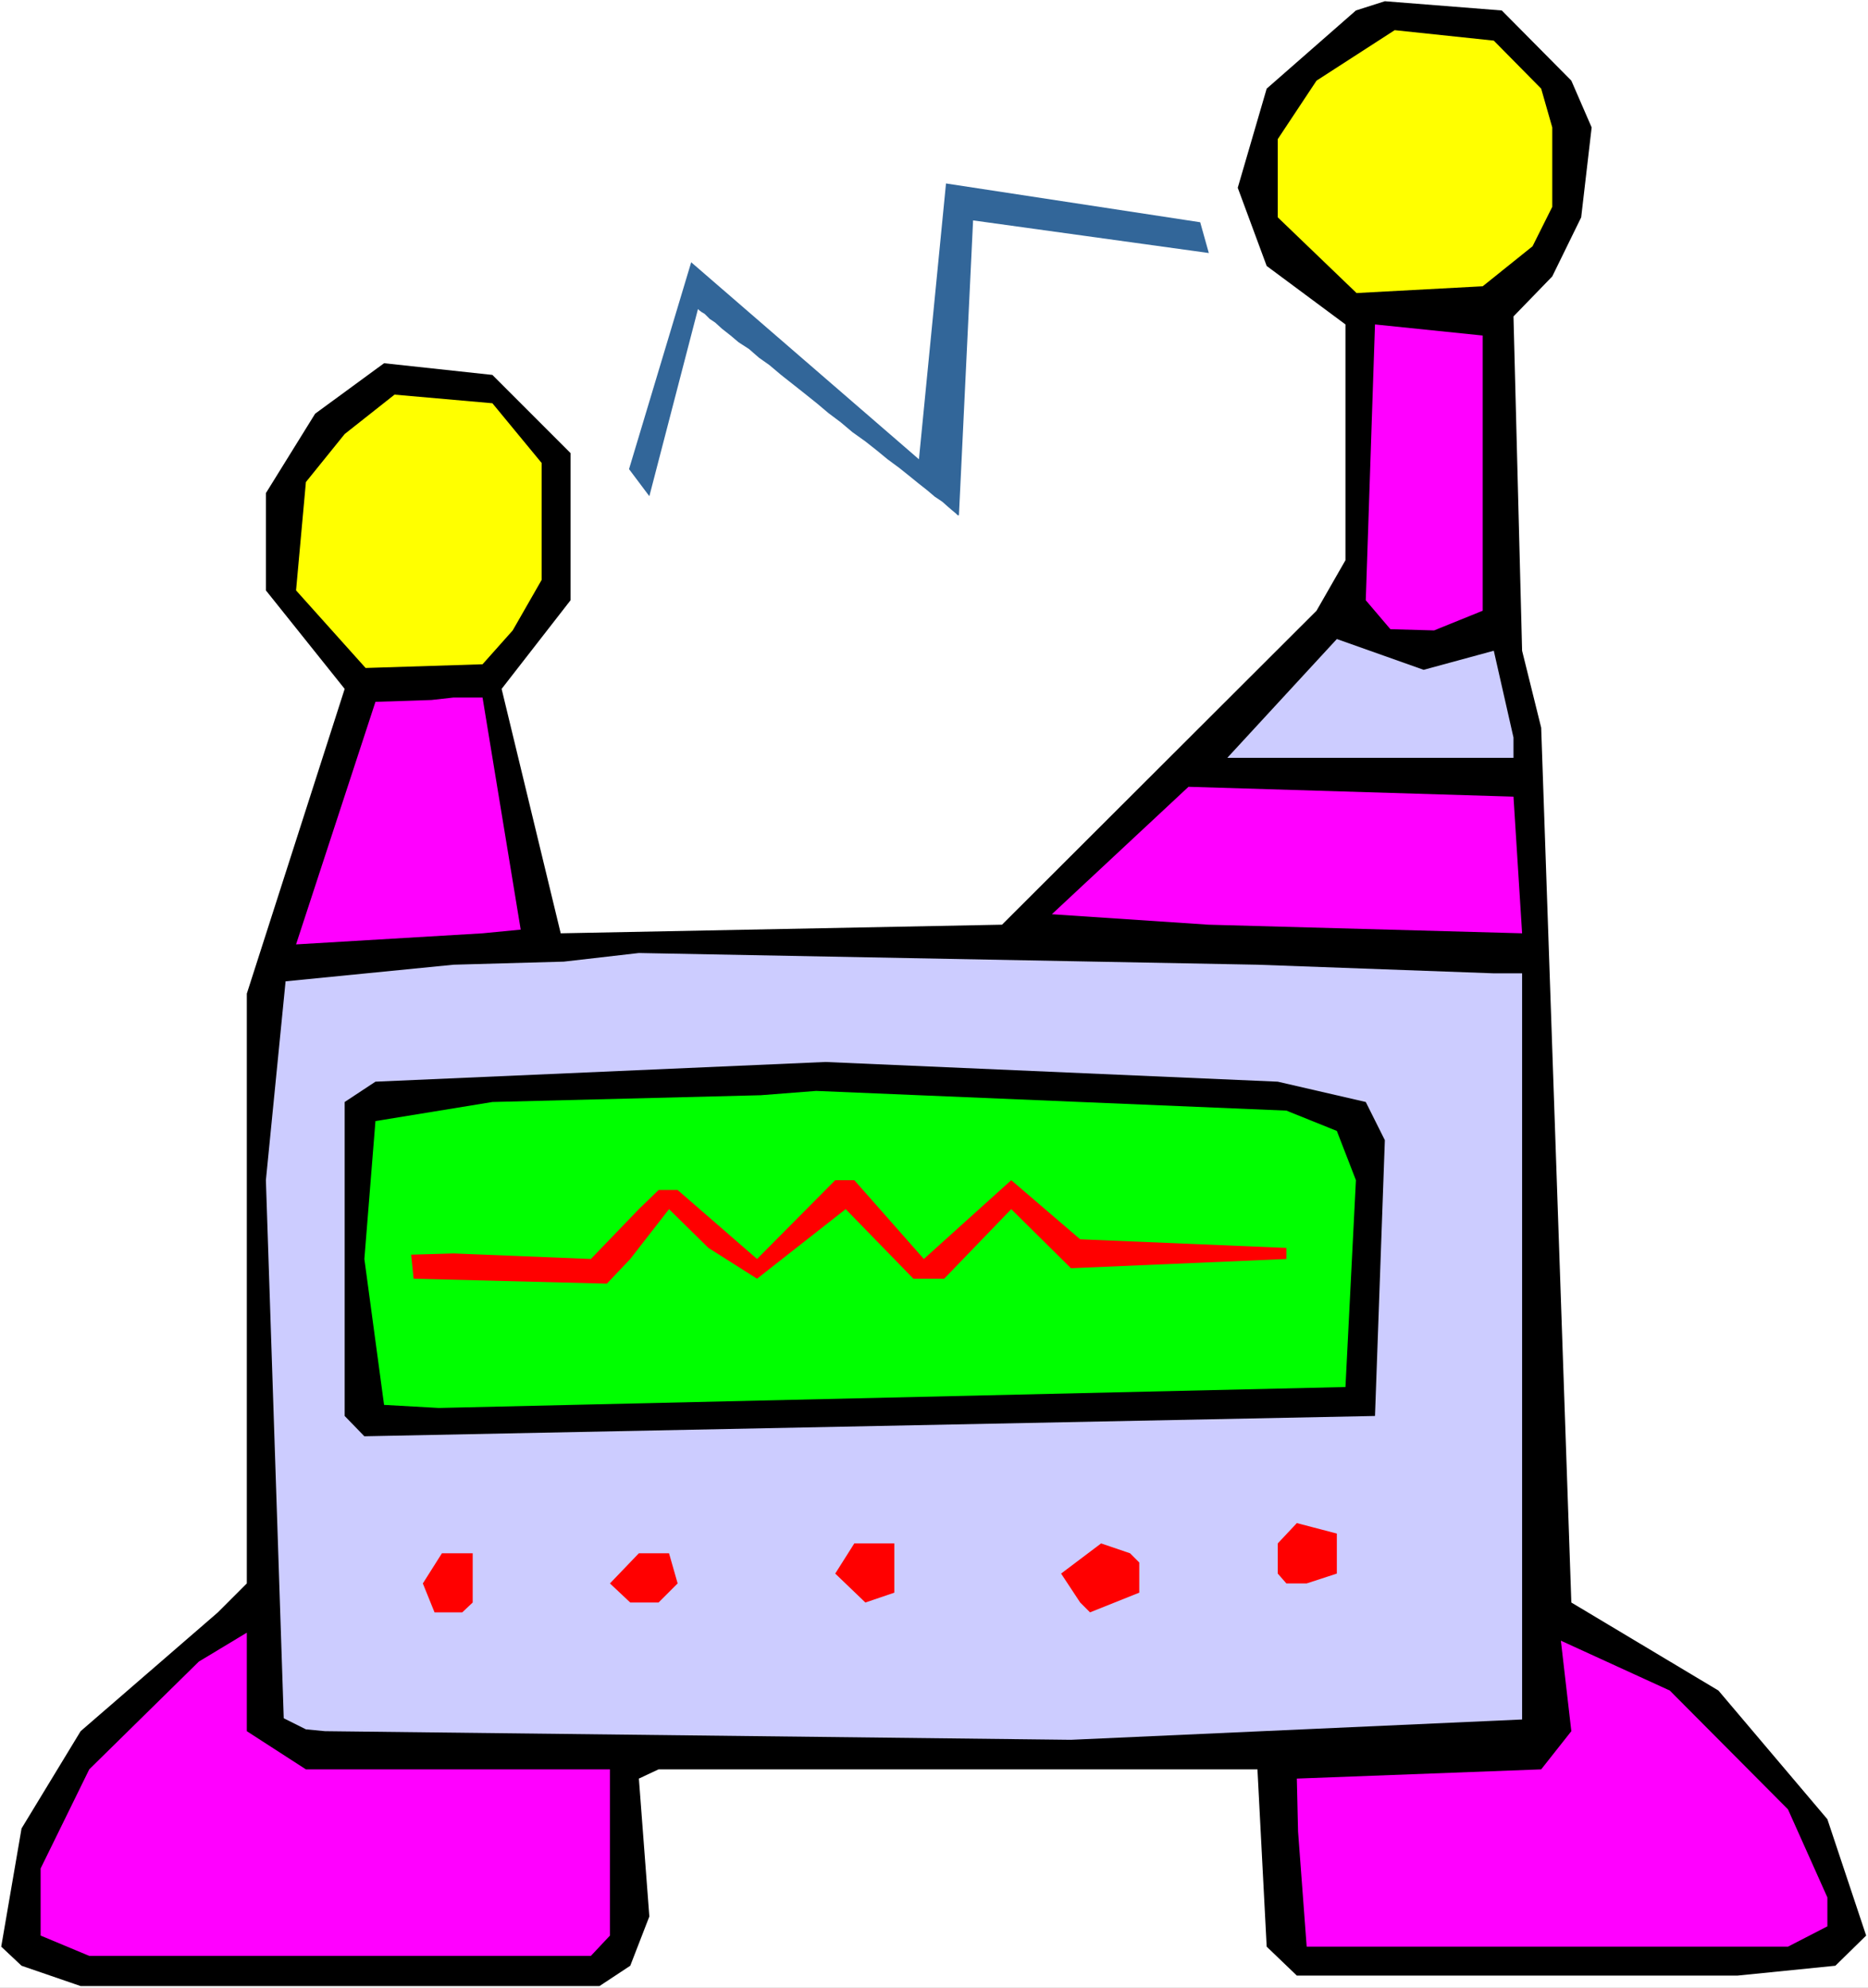
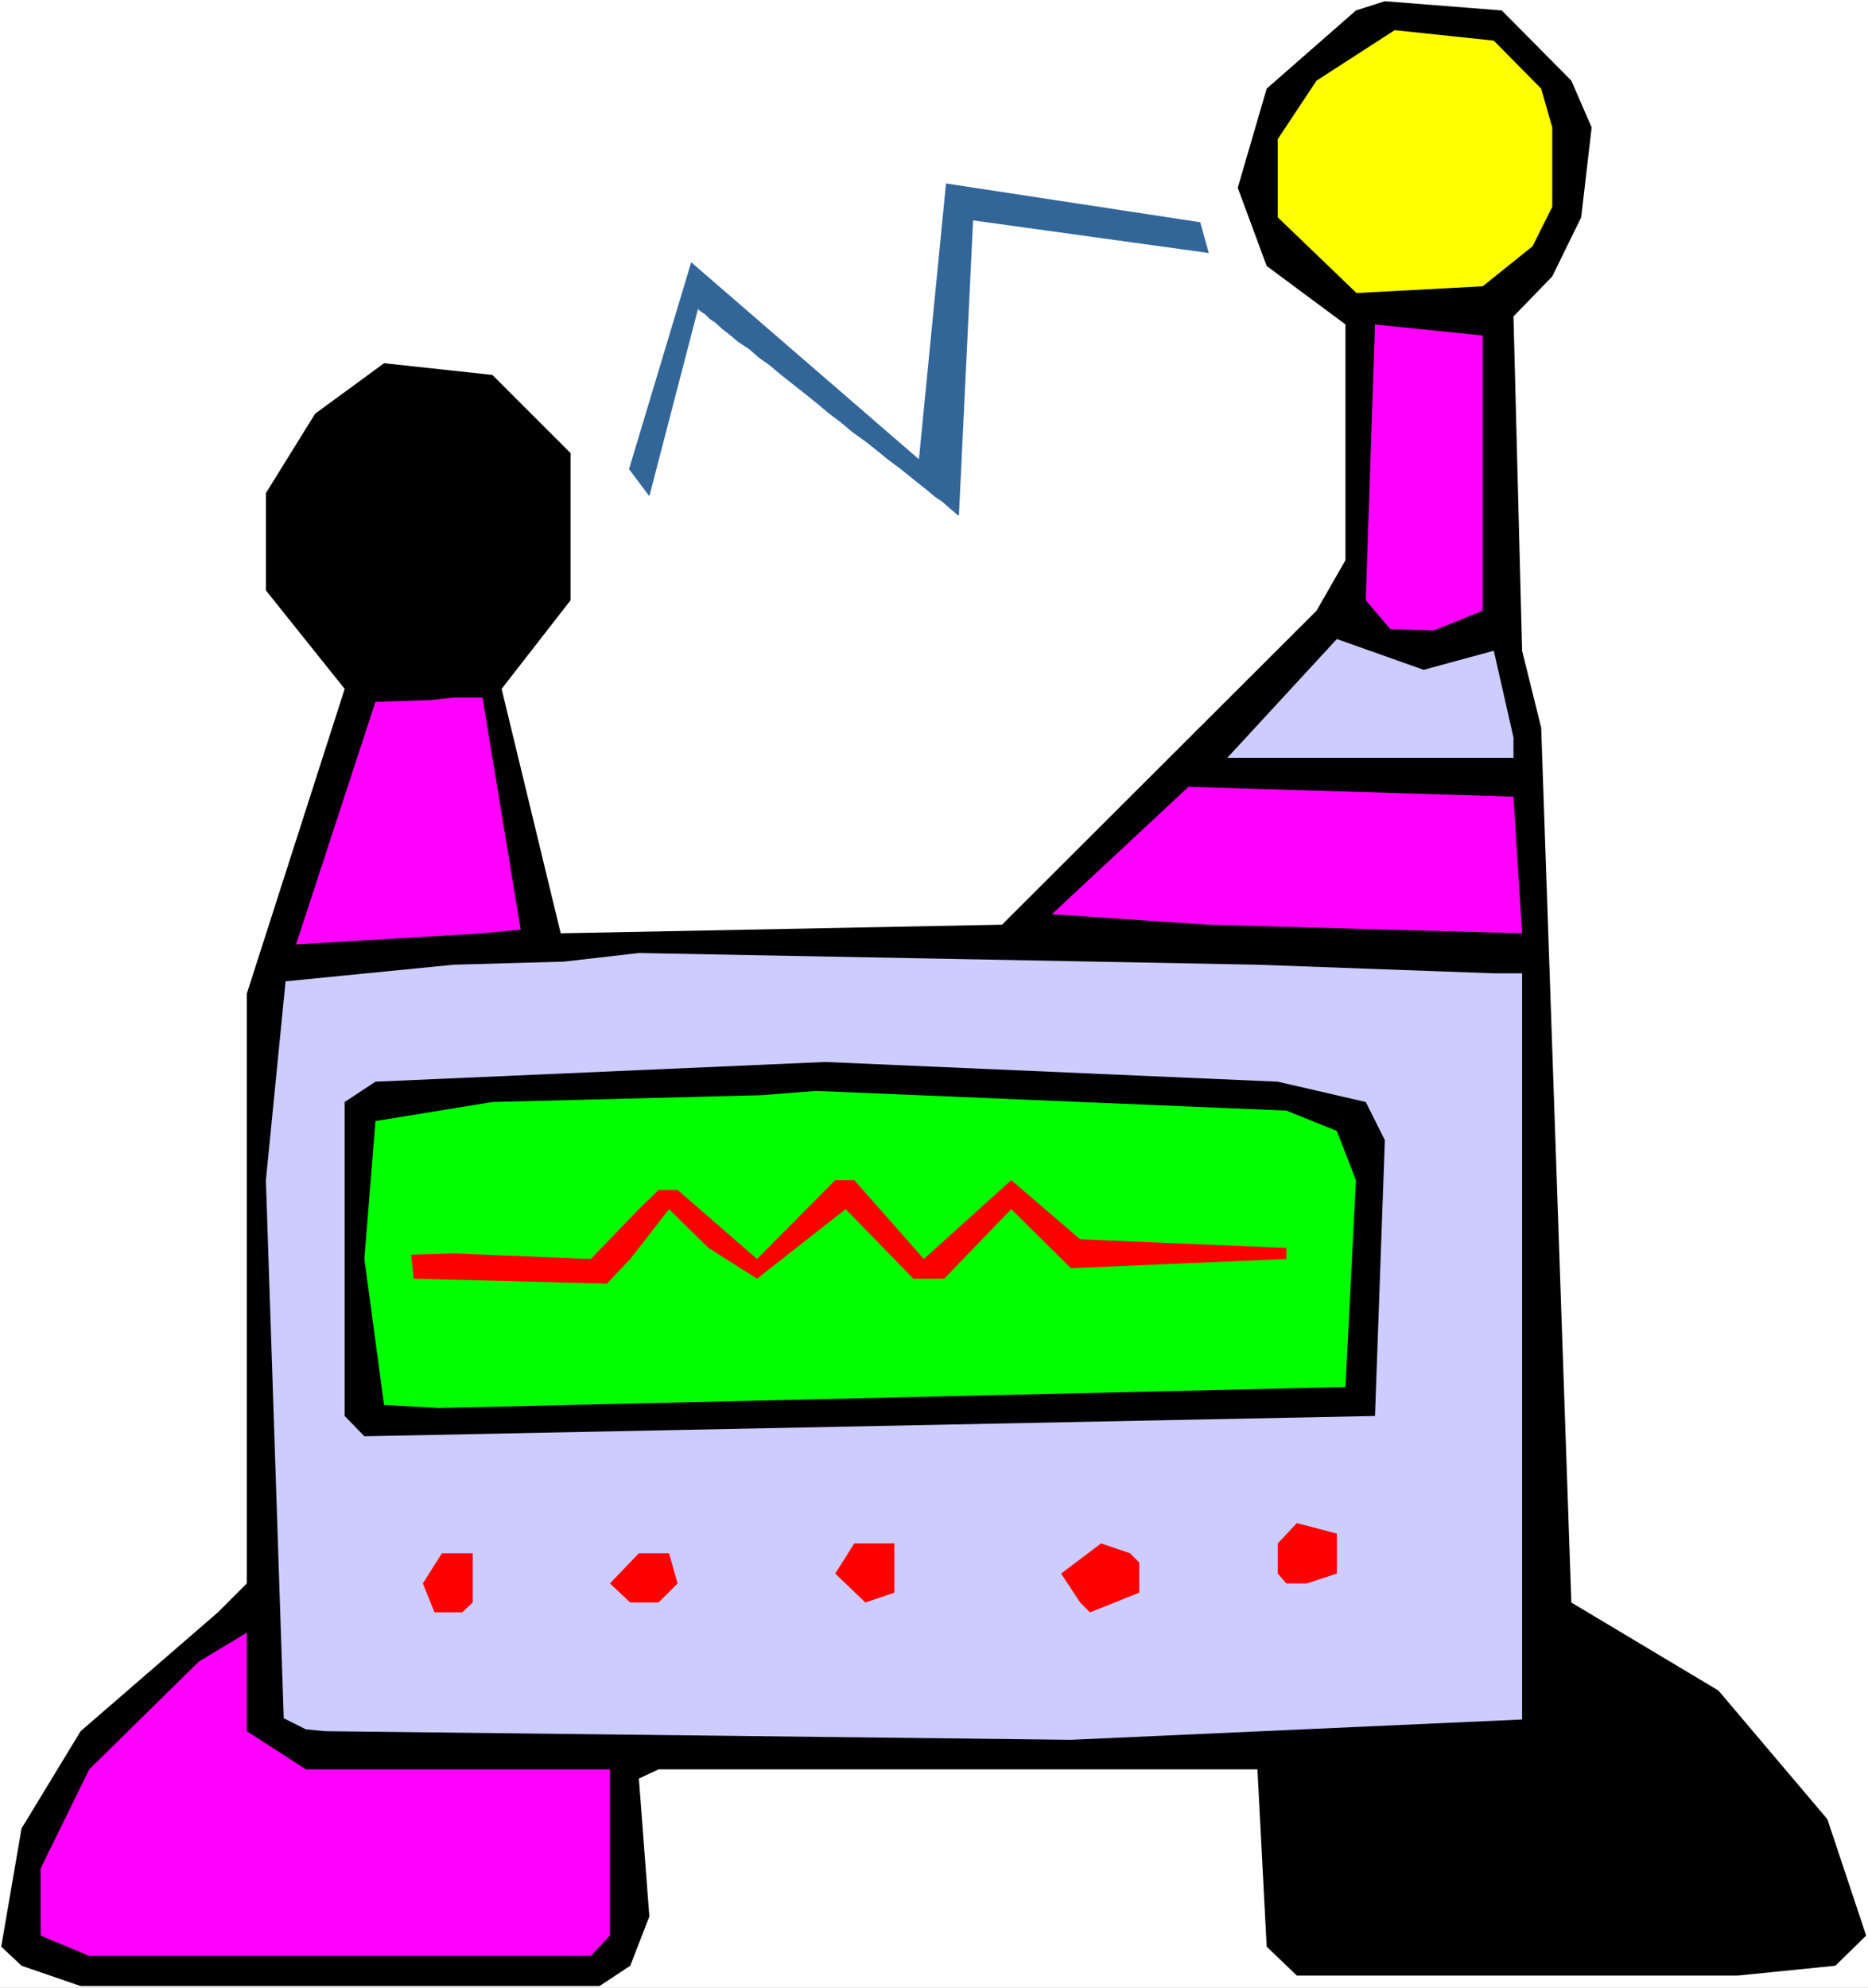
<svg xmlns="http://www.w3.org/2000/svg" xmlns:ns1="http://sodipodi.sourceforge.net/DTD/sodipodi-0.dtd" xmlns:ns2="http://www.inkscape.org/namespaces/inkscape" version="1.0" width="129.766mm" height="138.065mm" id="svg20" ns1:docname="Gadget 28.wmf">
  <rect width="100%" height="100%" fill="#333333" stroke="none" />
  <ns1:namedview id="namedview20" pagecolor="#ffffff" bordercolor="#000000" borderopacity="0.25" ns2:showpageshadow="2" ns2:pageopacity="0.0" ns2:pagecheckerboard="0" ns2:deskcolor="#d1d1d1" ns2:document-units="mm" />
  <defs id="defs1">
    <pattern id="WMFhbasepattern" patternUnits="userSpaceOnUse" width="6" height="6" x="0" y="0" />
  </defs>
  <path style="fill:#ffffff;fill-opacity:1;fill-rule:evenodd;stroke:none" d="M 0,521.819 H 490.455 V 0 H 0 Z" id="path1" />
  <path style="fill:#000000;fill-opacity:1;fill-rule:evenodd;stroke:none" d="m 412.564,21.17 5.333,12.282 -2.747,23.594 -7.595,15.514 -10.181,10.504 2.262,87.751 5.01,20.2 7.918,229.639 38.622,23.109 28.603,33.775 10.181,30.543 -8.08,7.919 -25.694,2.586 H 340.491 l -7.918,-7.595 -2.424,-46.542 H 172.912 l -5.171,2.424 2.747,36.199 -5.01,12.928 -8.08,5.333 H 21.17 L 5.656,516.001 0.323,510.991 5.656,479.963 21.17,454.43 57.206,423.24 64.802,415.645 V 260.829 L 90.496,180.835 69.811,154.978 v -25.533 l 12.928,-20.847 18.099,-13.252 28.442,3.07 20.523,20.524 v 38.623 l -18.099,23.271 15.514,64.157 115.867,-2.262 82.578,-82.418 7.595,-13.252 V 85.165 L 332.572,69.813 324.977,49.289 332.572,23.271 356.004,2.747 363.6,0.323 394.304,2.747 Z" id="path2" />
  <path style="fill:#ffff00;fill-opacity:1;fill-rule:evenodd;stroke:none" d="m 404.646,23.271 2.909,10.181 V 54.299 L 402.384,64.642 389.294,75.146 356.166,76.923 335.481,57.046 v -20.524 l 10.181,-15.352 20.523,-13.252 26.018,2.747 z" id="path3" />
  <path style="fill:#ff00ff;fill-opacity:1;fill-rule:evenodd;stroke:none" d="m 389.294,160.311 -12.766,5.171 -11.474,-0.323 -6.464,-7.595 2.424,-72.398 28.28,2.909 z" id="path4" />
-   <path style="fill:#ffff00;fill-opacity:1;fill-rule:evenodd;stroke:none" d="m 142.208,121.526 v 30.705 l -7.595,13.252 -7.918,8.888 -30.704,0.97 -18.261,-20.362 2.586,-28.442 10.181,-12.605 13.09,-10.343 25.694,2.262 z" id="path5" />
  <path style="fill:#ccccff;fill-opacity:1;fill-rule:evenodd;stroke:none" d="m 392.203,170.815 5.171,22.786 v 5.333 h -75.144 l 28.765,-31.19 22.786,8.08 z" id="path6" />
-   <path style="fill:#ff00ff;fill-opacity:1;fill-rule:evenodd;stroke:none" d="m 119.099,183.097 h 7.595 l 10.019,60.925 -10.019,0.97 -48.965,2.909 20.846,-63.672 14.706,-0.485 z" id="path7" />
+   <path style="fill:#ff00ff;fill-opacity:1;fill-rule:evenodd;stroke:none" d="m 119.099,183.097 h 7.595 l 10.019,60.925 -10.019,0.97 -48.965,2.909 20.846,-63.672 14.706,-0.485 " id="path7" />
  <path style="fill:#ff00ff;fill-opacity:1;fill-rule:evenodd;stroke:none" d="m 397.374,209.115 2.262,35.876 -82.416,-2.262 -41.046,-2.747 35.875,-33.452 z" id="path8" />
  <path style="fill:#ccccff;fill-opacity:1;fill-rule:evenodd;stroke:none" d="m 392.203,255.496 h 7.434 v 195.864 l -118.453,5.333 -195.859,-2.262 -5.01,-0.485 -5.818,-2.909 -4.686,-141.242 5.171,-52.198 44.117,-4.363 28.926,-0.808 19.715,-2.262 162.408,3.07 z" id="path9" />
  <path style="fill:#000000;fill-opacity:1;fill-rule:evenodd;stroke:none" d="m 358.59,289.271 5.01,10.019 -2.586,72.398 -265.347,5.333 -5.171,-5.333 v -82.418 l 8.08,-5.333 118.129,-5.171 118.776,5.171 z" id="path10" />
  <path style="fill:#00ff00;fill-opacity:1;fill-rule:evenodd;stroke:none" d="m 350.995,296.866 5.01,12.928 -2.747,54.299 -238.037,5.495 -14.382,-0.808 -5.171,-38.3 2.909,-36.199 30.704,-5.01 70.458,-1.778 14.544,-1.131 123.462,5.171 z" id="path11" />
  <path style="fill:#ff0000;fill-opacity:1;fill-rule:evenodd;stroke:none" d="m 242.561,330.48 22.947,-20.685 18.099,15.514 54.136,2.262 v 2.909 l -56.56,2.424 -15.675,-15.514 -17.614,18.261 h -8.08 l -17.776,-18.261 -23.27,18.261 -12.766,-8.08 -10.342,-10.181 -10.181,13.09 -6.141,6.464 -50.742,-1.293 -0.646,-6.303 11.15,-0.323 36.037,1.454 12.605,-13.09 5.171,-5.01 h 5.01 l 20.846,18.1 20.523,-20.685 h 5.01 z" id="path12" />
  <path style="fill:#ff0000;fill-opacity:1;fill-rule:evenodd;stroke:none" d="m 350.995,413.059 -7.918,2.586 h -5.333 l -2.262,-2.586 v -7.919 l 5.01,-5.333 10.504,2.747 z" id="path13" />
  <path style="fill:#ff0000;fill-opacity:1;fill-rule:evenodd;stroke:none" d="m 234.805,418.069 -7.595,2.586 -7.918,-7.595 5.01,-7.919 h 10.504 z" id="path14" />
  <path style="fill:#ff0000;fill-opacity:1;fill-rule:evenodd;stroke:none" d="m 299.121,410.15 v 7.919 l -12.928,5.171 -2.586,-2.586 -5.01,-7.595 10.504,-7.919 7.595,2.586 z" id="path15" />
  <path style="fill:#ff0000;fill-opacity:1;fill-rule:evenodd;stroke:none" d="m 124.109,420.655 -2.747,2.586 h -7.272 l -3.07,-7.595 5.01,-7.919 h 8.08 z" id="path16" />
  <path style="fill:#ff0000;fill-opacity:1;fill-rule:evenodd;stroke:none" d="m 177.921,415.645 -5.01,5.01 h -7.434 l -5.333,-5.01 7.595,-7.919 h 7.918 z" id="path17" />
  <path style="fill:#ff00ff;fill-opacity:1;fill-rule:evenodd;stroke:none" d="m 80.315,464.449 h 79.83 v 43.633 l -5.01,5.333 H 23.432 l -12.766,-5.333 v -17.615 l 12.766,-26.018 28.765,-28.281 12.605,-7.595 v 25.857 z" id="path18" />
-   <path style="fill:#ff00ff;fill-opacity:1;fill-rule:evenodd;stroke:none" d="m 469.447,474.954 10.342,23.109 v 7.595 l -10.342,5.333 H 343.076 l -2.262,-30.22 -0.323,-13.898 64.155,-2.424 7.918,-10.019 -2.747,-23.756 28.603,13.09 z" id="path19" />
  <path style="fill:#326699;fill-opacity:1;fill-rule:evenodd;stroke:none" d="m 165.155,123.142 16.322,-54.299 59.792,51.713 7.11,-72.398 66.741,10.181 2.262,8.08 -61.893,-8.565 -3.717,77.408 h -0.323 l -0.485,-0.485 -0.97,-0.808 -1.131,-0.97 -1.454,-1.293 -1.939,-1.293 -2.101,-1.778 -2.262,-1.778 -2.586,-2.101 -2.424,-1.939 -3.07,-2.262 -2.747,-2.262 -3.07,-2.424 -3.394,-2.424 -3.07,-2.586 -3.232,-2.424 -3.07,-2.586 -3.232,-2.586 -3.07,-2.424 -3.07,-2.424 -3.07,-2.586 -2.747,-1.939 -2.586,-2.262 -2.747,-1.778 -2.101,-1.778 -2.262,-1.778 -1.778,-1.616 -1.454,-0.97 -1.293,-1.293 -0.808,-0.485 -0.646,-0.485 -0.323,-0.323 -12.766,49.128 z" id="path20" />
</svg>